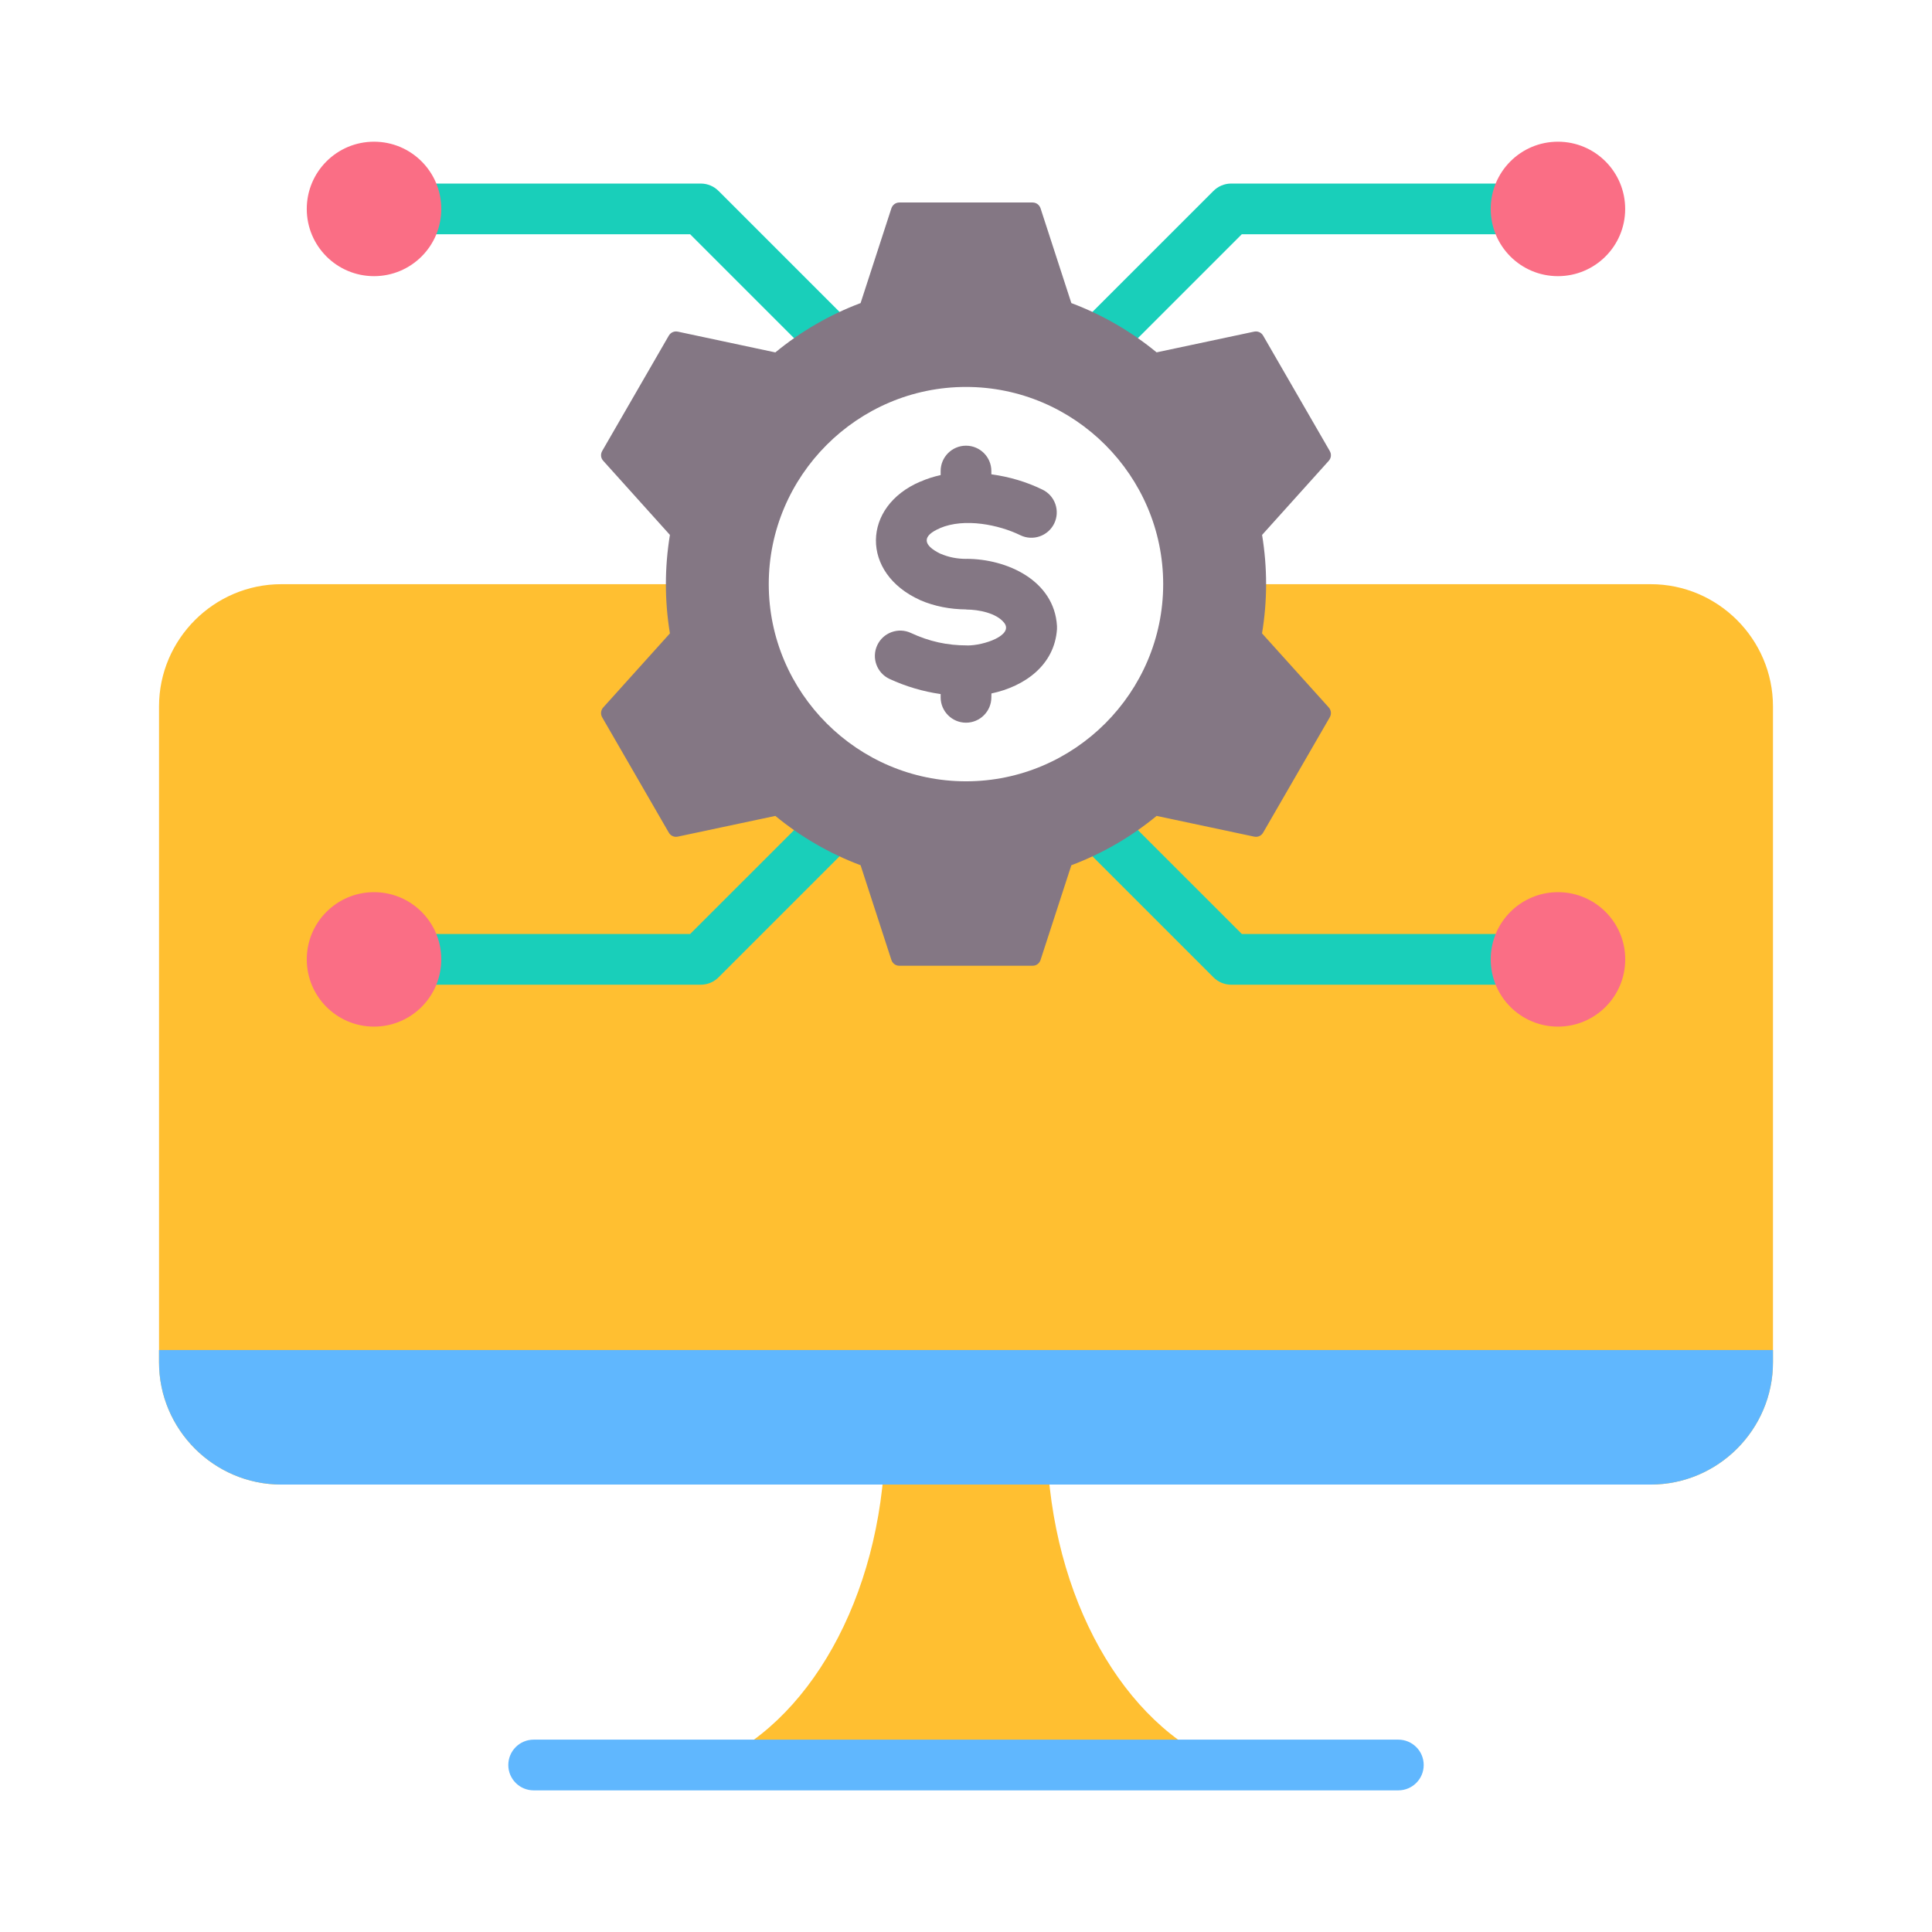
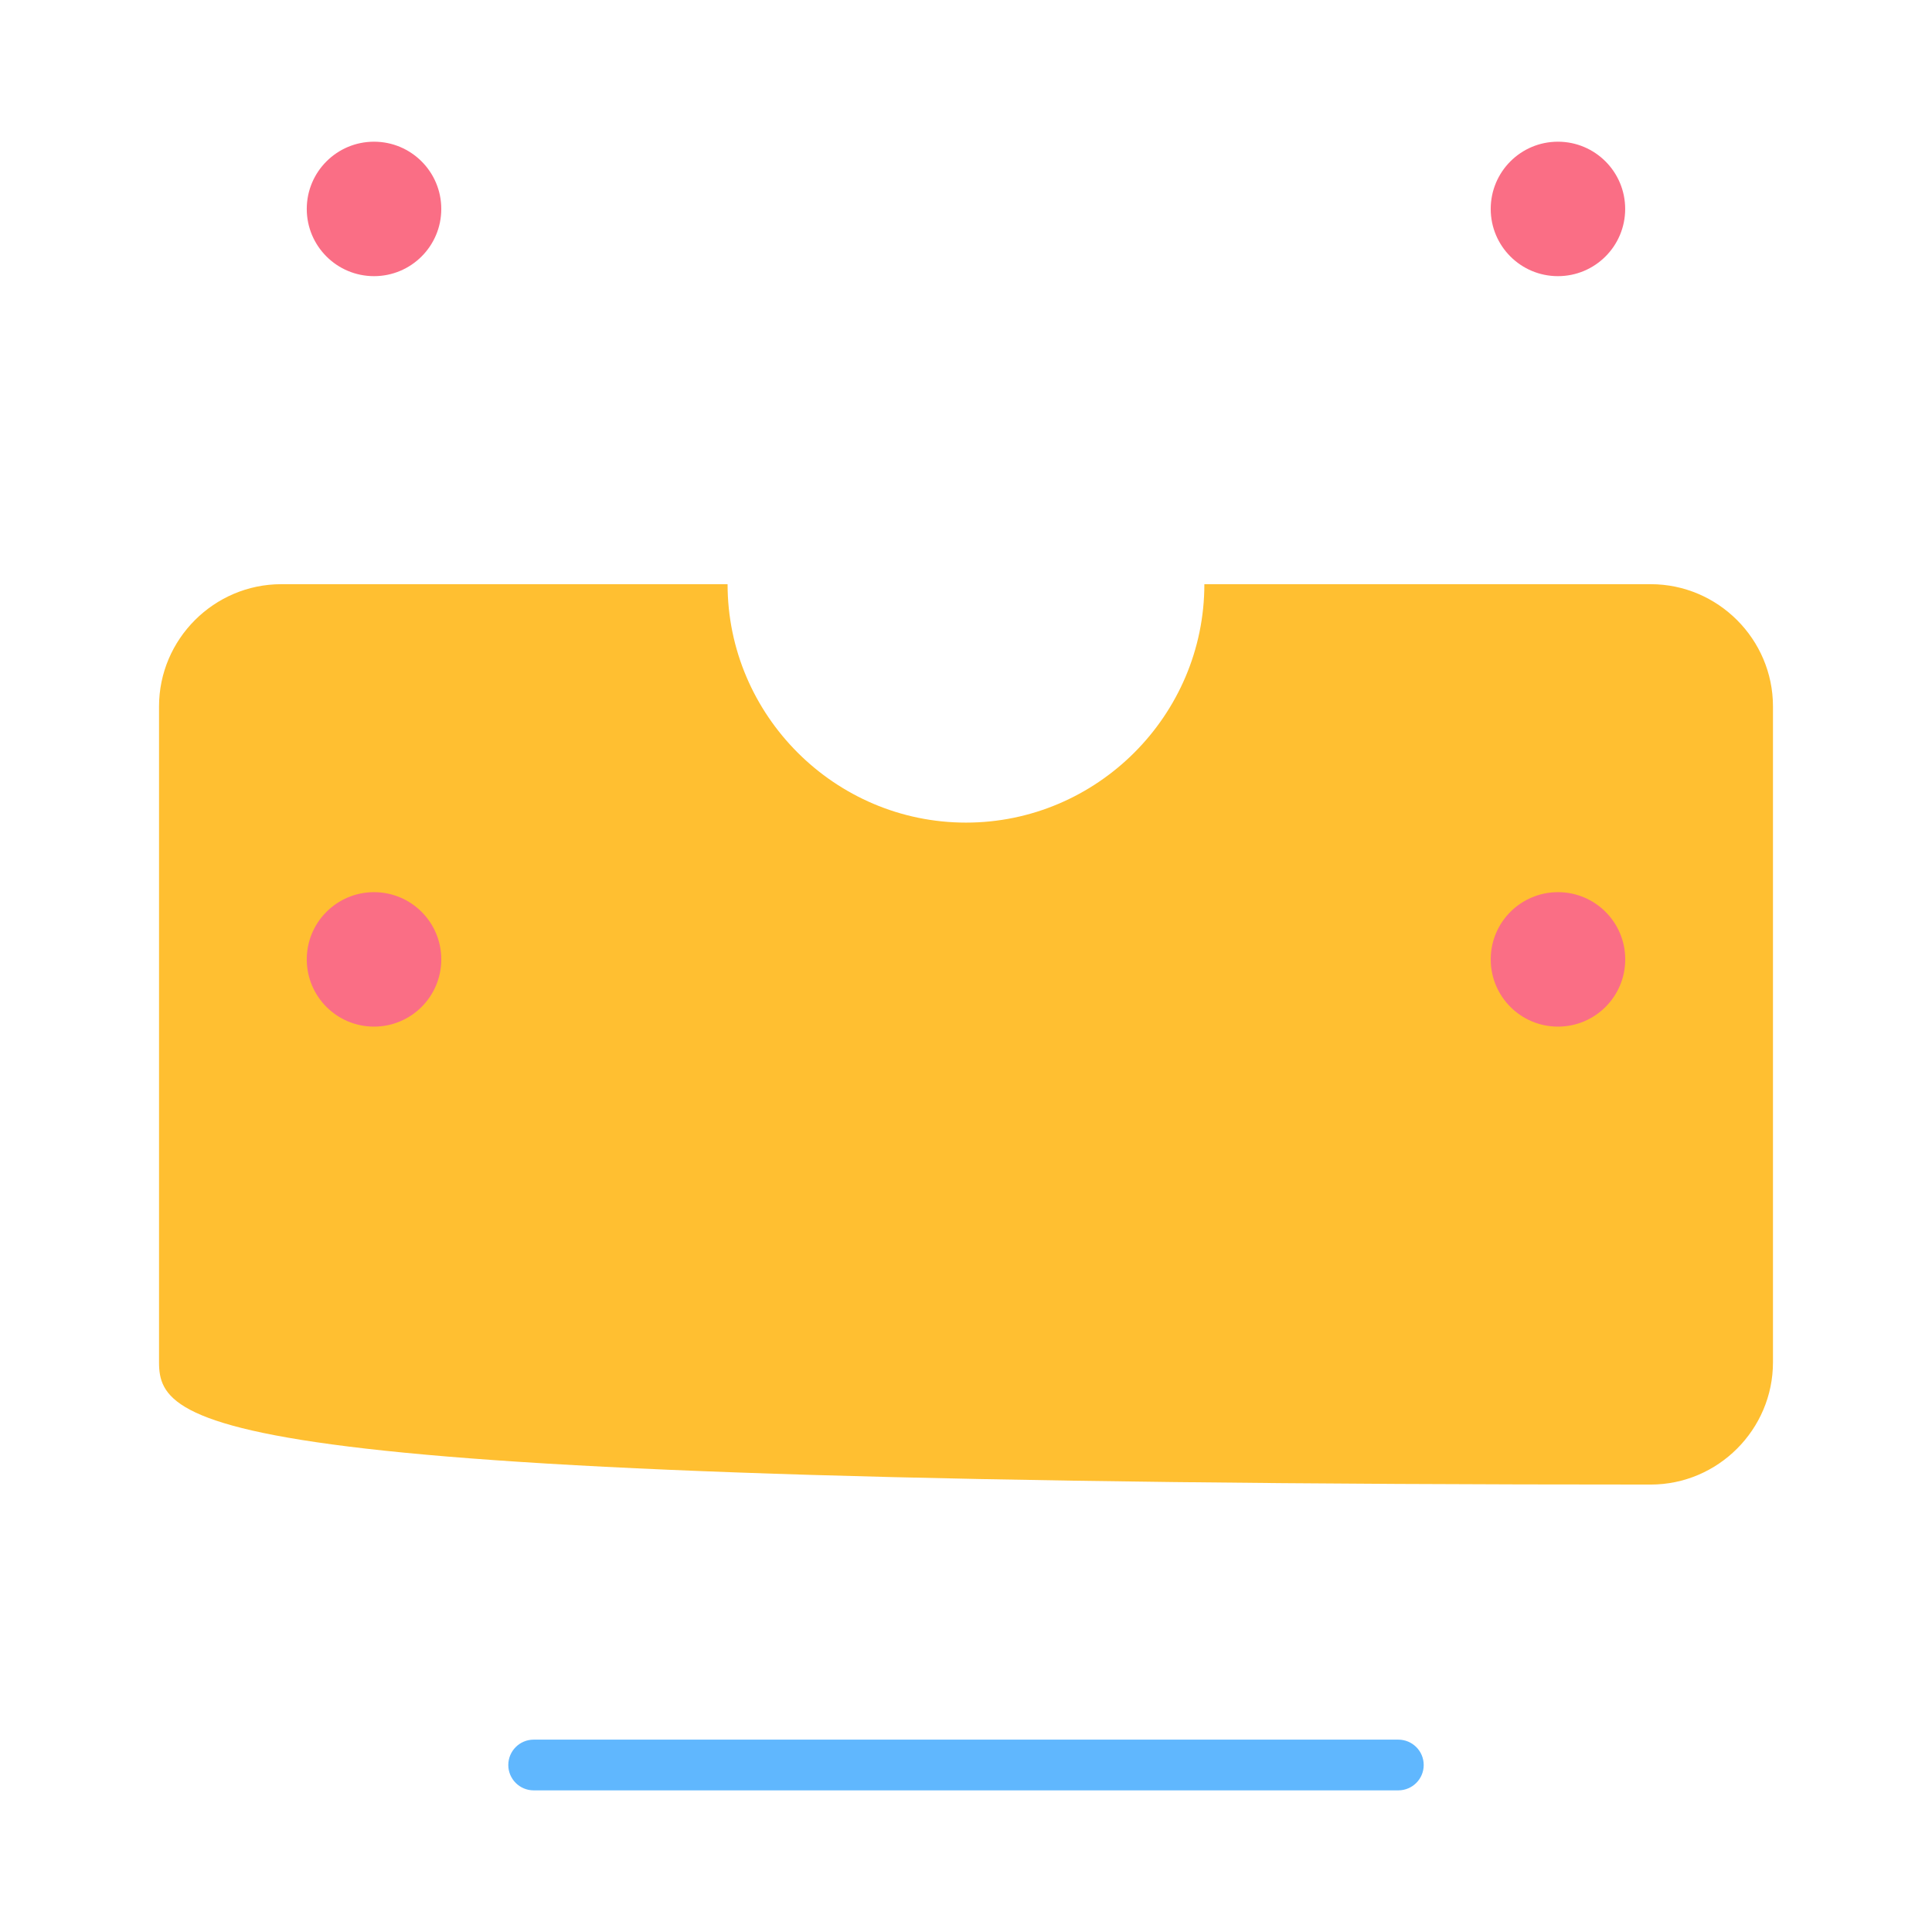
<svg xmlns="http://www.w3.org/2000/svg" width="32" height="32" viewBox="0 0 32 32" fill="none">
-   <path fill-rule="evenodd" clip-rule="evenodd" d="M11.74 29.234C13.379 28.577 14.593 26.474 14.66 23.952H17.34C17.407 26.474 18.621 28.577 20.26 29.234H11.74Z" fill="#FFBF31" />
  <path fill-rule="evenodd" clip-rule="evenodd" d="M8.839 29.654C8.607 29.654 8.419 29.466 8.419 29.234C8.419 29.002 8.607 28.814 8.839 28.814H23.16C23.393 28.814 23.581 29.002 23.581 29.234C23.581 29.466 23.393 29.654 23.16 29.654H8.839Z" fill="#60B7FE" />
-   <path fill-rule="evenodd" clip-rule="evenodd" d="M4.659 9.676H12.051C12.051 11.848 13.828 13.625 16 13.625C18.172 13.625 19.948 11.848 19.948 9.676H27.341C28.455 9.676 29.366 10.587 29.366 11.701V22.564C29.366 23.678 28.455 24.589 27.341 24.589H4.659C3.545 24.589 2.634 23.678 2.634 22.564V11.701C2.634 10.587 3.545 9.676 4.659 9.676Z" fill="#FFBF31" />
-   <path fill-rule="evenodd" clip-rule="evenodd" d="M29.366 22.361V22.564C29.366 23.678 28.455 24.589 27.341 24.589H4.659C3.545 24.589 2.634 23.678 2.634 22.564V22.361H29.366Z" fill="#60B7FE" />
-   <path fill-rule="evenodd" clip-rule="evenodd" d="M25.804 3.88H20.568L18.108 6.34C17.859 6.182 17.591 6.051 17.309 5.951L20.095 3.166C20.171 3.088 20.277 3.04 20.394 3.04H25.804V3.88H25.804ZM6.195 3.04H11.605C11.723 3.04 11.829 3.088 11.905 3.166L14.69 5.951C14.408 6.051 14.14 6.182 13.892 6.341L11.431 3.88H6.195V3.04ZM6.195 15.47H11.431L13.892 13.01C14.14 13.168 14.408 13.299 14.69 13.399L11.905 16.184C11.829 16.262 11.723 16.31 11.605 16.31H6.195V15.47ZM25.805 16.31H20.395C20.277 16.31 20.171 16.262 20.095 16.184L17.31 13.399C17.592 13.299 17.859 13.168 18.108 13.01L20.569 15.47H25.805V16.31Z" fill="#19CFBA" />
+   <path fill-rule="evenodd" clip-rule="evenodd" d="M4.659 9.676H12.051C12.051 11.848 13.828 13.625 16 13.625C18.172 13.625 19.948 11.848 19.948 9.676H27.341C28.455 9.676 29.366 10.587 29.366 11.701V22.564C29.366 23.678 28.455 24.589 27.341 24.589C3.545 24.589 2.634 23.678 2.634 22.564V11.701C2.634 10.587 3.545 9.676 4.659 9.676Z" fill="#FFBF31" />
  <path fill-rule="evenodd" clip-rule="evenodd" d="M25.804 2.347C26.419 2.347 26.918 2.845 26.918 3.461C26.918 4.076 26.419 4.574 25.804 4.574C25.189 4.574 24.691 4.076 24.691 3.461C24.691 2.845 25.189 2.347 25.804 2.347ZM6.195 2.347C5.58 2.347 5.081 2.845 5.081 3.461C5.081 4.076 5.58 4.574 6.195 4.574C6.81 4.574 7.309 4.076 7.309 3.461C7.309 2.845 6.81 2.347 6.195 2.347ZM6.195 17.004C5.58 17.004 5.081 16.506 5.081 15.89C5.081 15.275 5.58 14.777 6.195 14.777C6.81 14.777 7.309 15.275 7.309 15.89C7.309 16.506 6.81 17.004 6.195 17.004ZM25.805 17.004C26.42 17.004 26.919 16.506 26.919 15.89C26.919 15.275 26.42 14.777 25.805 14.777C25.19 14.777 24.691 15.275 24.691 15.89C24.691 16.506 25.19 17.004 25.805 17.004Z" fill="#FA6E85" />
-   <path fill-rule="evenodd" clip-rule="evenodd" d="M17.745 5.02C18.262 5.214 18.738 5.492 19.157 5.836L20.772 5.493C20.832 5.48 20.892 5.507 20.922 5.56L22.025 7.47C22.056 7.523 22.049 7.588 22.008 7.633L20.904 8.86C20.993 9.4 20.993 9.95 20.903 10.491L22.008 11.717C22.049 11.763 22.056 11.828 22.025 11.881L20.922 13.79C20.892 13.844 20.832 13.87 20.772 13.857L19.157 13.514C18.738 13.859 18.262 14.137 17.745 14.331L17.235 15.899C17.216 15.958 17.164 15.996 17.102 15.996H14.897C14.835 15.996 14.783 15.958 14.764 15.899L14.254 14.331C13.737 14.137 13.261 13.859 12.842 13.514L11.227 13.857C11.167 13.87 11.108 13.844 11.077 13.79L9.974 11.881C9.944 11.828 9.95 11.763 9.992 11.717L11.096 10.491C11.007 9.951 11.007 9.4 11.096 8.86L9.992 7.633C9.95 7.588 9.944 7.523 9.974 7.47L11.077 5.56C11.108 5.507 11.167 5.48 11.227 5.493L12.842 5.837C13.261 5.492 13.737 5.214 14.254 5.02L14.764 3.451C14.783 3.393 14.835 3.354 14.897 3.354H17.102C17.164 3.354 17.216 3.393 17.235 3.451L17.745 5.02ZM16 6.409C14.203 6.409 12.733 7.879 12.733 9.675C12.733 11.472 14.203 12.941 16 12.941C17.796 12.941 19.266 11.472 19.266 9.675C19.266 7.879 17.796 6.409 16 6.409Z" fill="#847784" />
-   <path fill-rule="evenodd" clip-rule="evenodd" d="M17.267 8.11C17.476 8.211 17.562 8.462 17.461 8.671C17.359 8.879 17.108 8.966 16.9 8.865C16.546 8.692 15.976 8.574 15.57 8.747L15.57 8.748C15.268 8.876 15.282 9.027 15.573 9.17L15.574 9.17C15.716 9.231 15.851 9.256 16.005 9.257V9.256C16.679 9.256 17.462 9.614 17.507 10.368C17.508 10.386 17.508 10.403 17.507 10.421H17.507C17.466 11.017 16.973 11.369 16.421 11.486L16.42 11.55C16.42 11.781 16.232 11.97 16 11.97C15.768 11.97 15.58 11.781 15.58 11.55V11.496C15.288 11.454 15 11.369 14.733 11.245C14.523 11.147 14.432 10.897 14.53 10.687C14.628 10.477 14.878 10.386 15.088 10.484C15.391 10.625 15.688 10.69 16.016 10.69V10.691C16.299 10.694 16.795 10.519 16.631 10.314C16.501 10.152 16.205 10.096 16.005 10.096V10.094C15.738 10.092 15.48 10.043 15.242 9.941L15.242 9.94C14.251 9.495 14.275 8.388 15.245 7.976L15.246 7.977C15.352 7.93 15.464 7.894 15.58 7.869V7.802C15.58 7.57 15.768 7.382 16 7.382C16.232 7.382 16.42 7.57 16.42 7.802V7.856C16.724 7.898 17.005 7.982 17.267 8.11Z" fill="#847784" />
</svg>